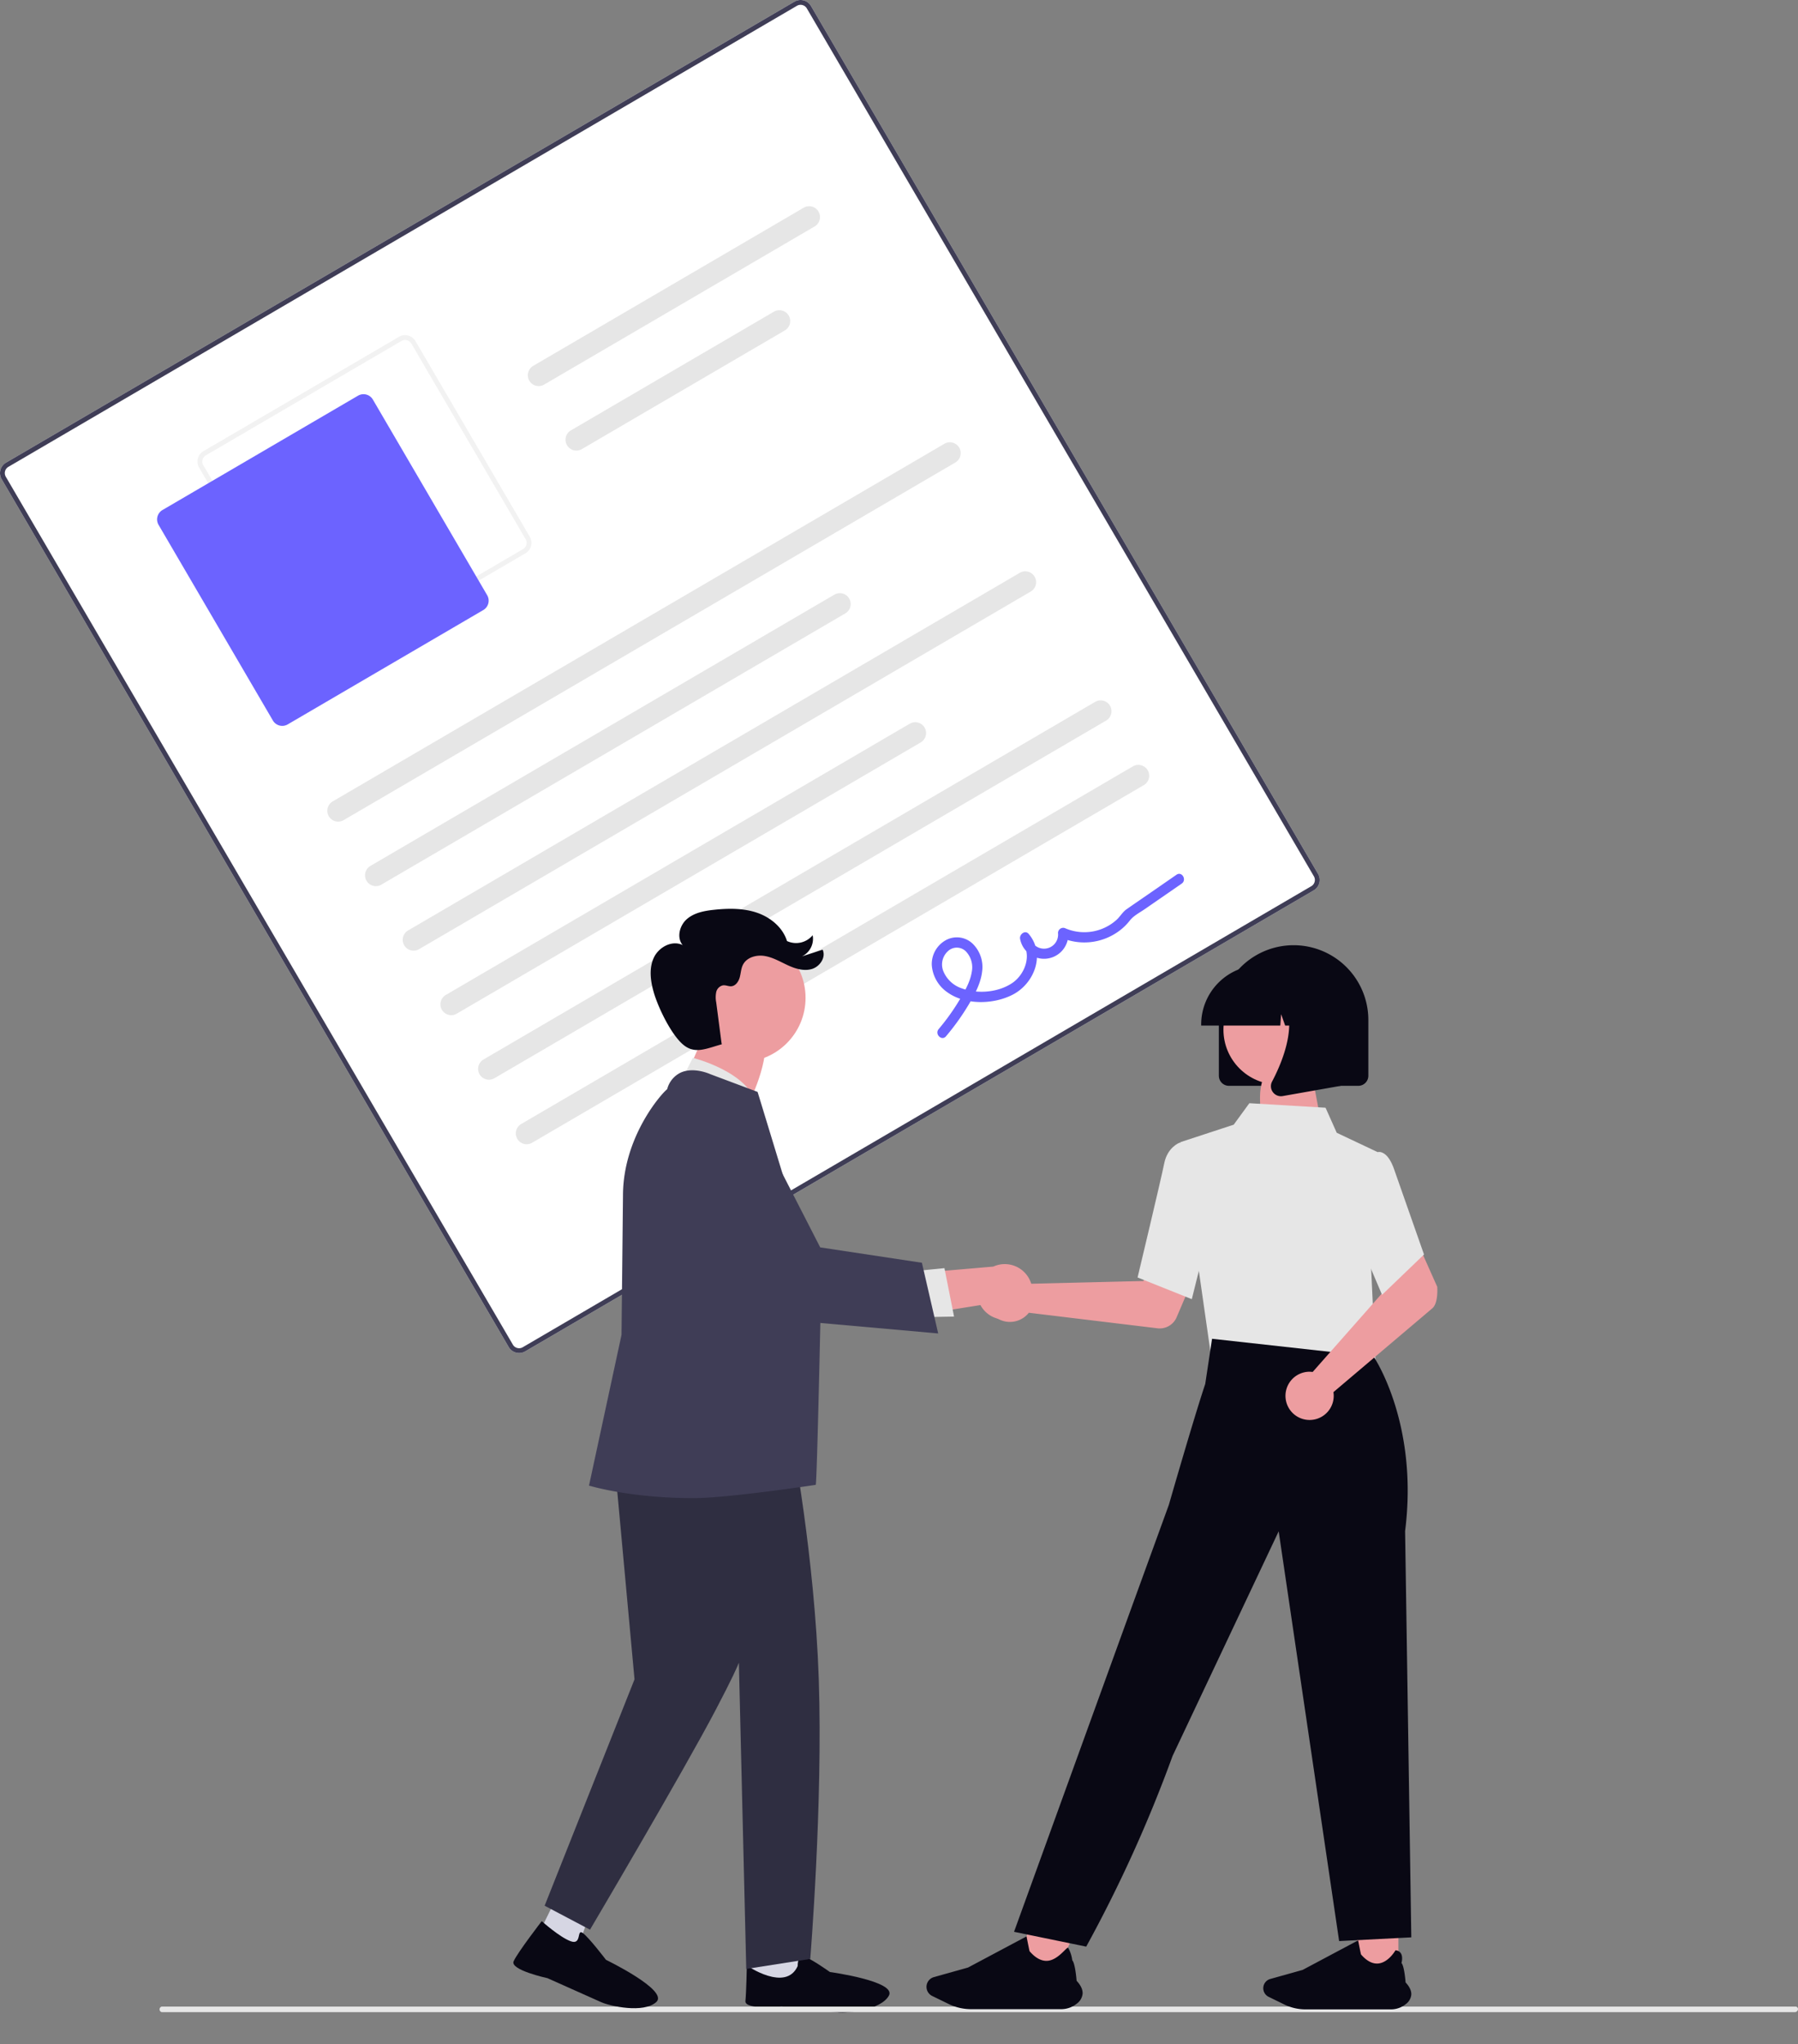
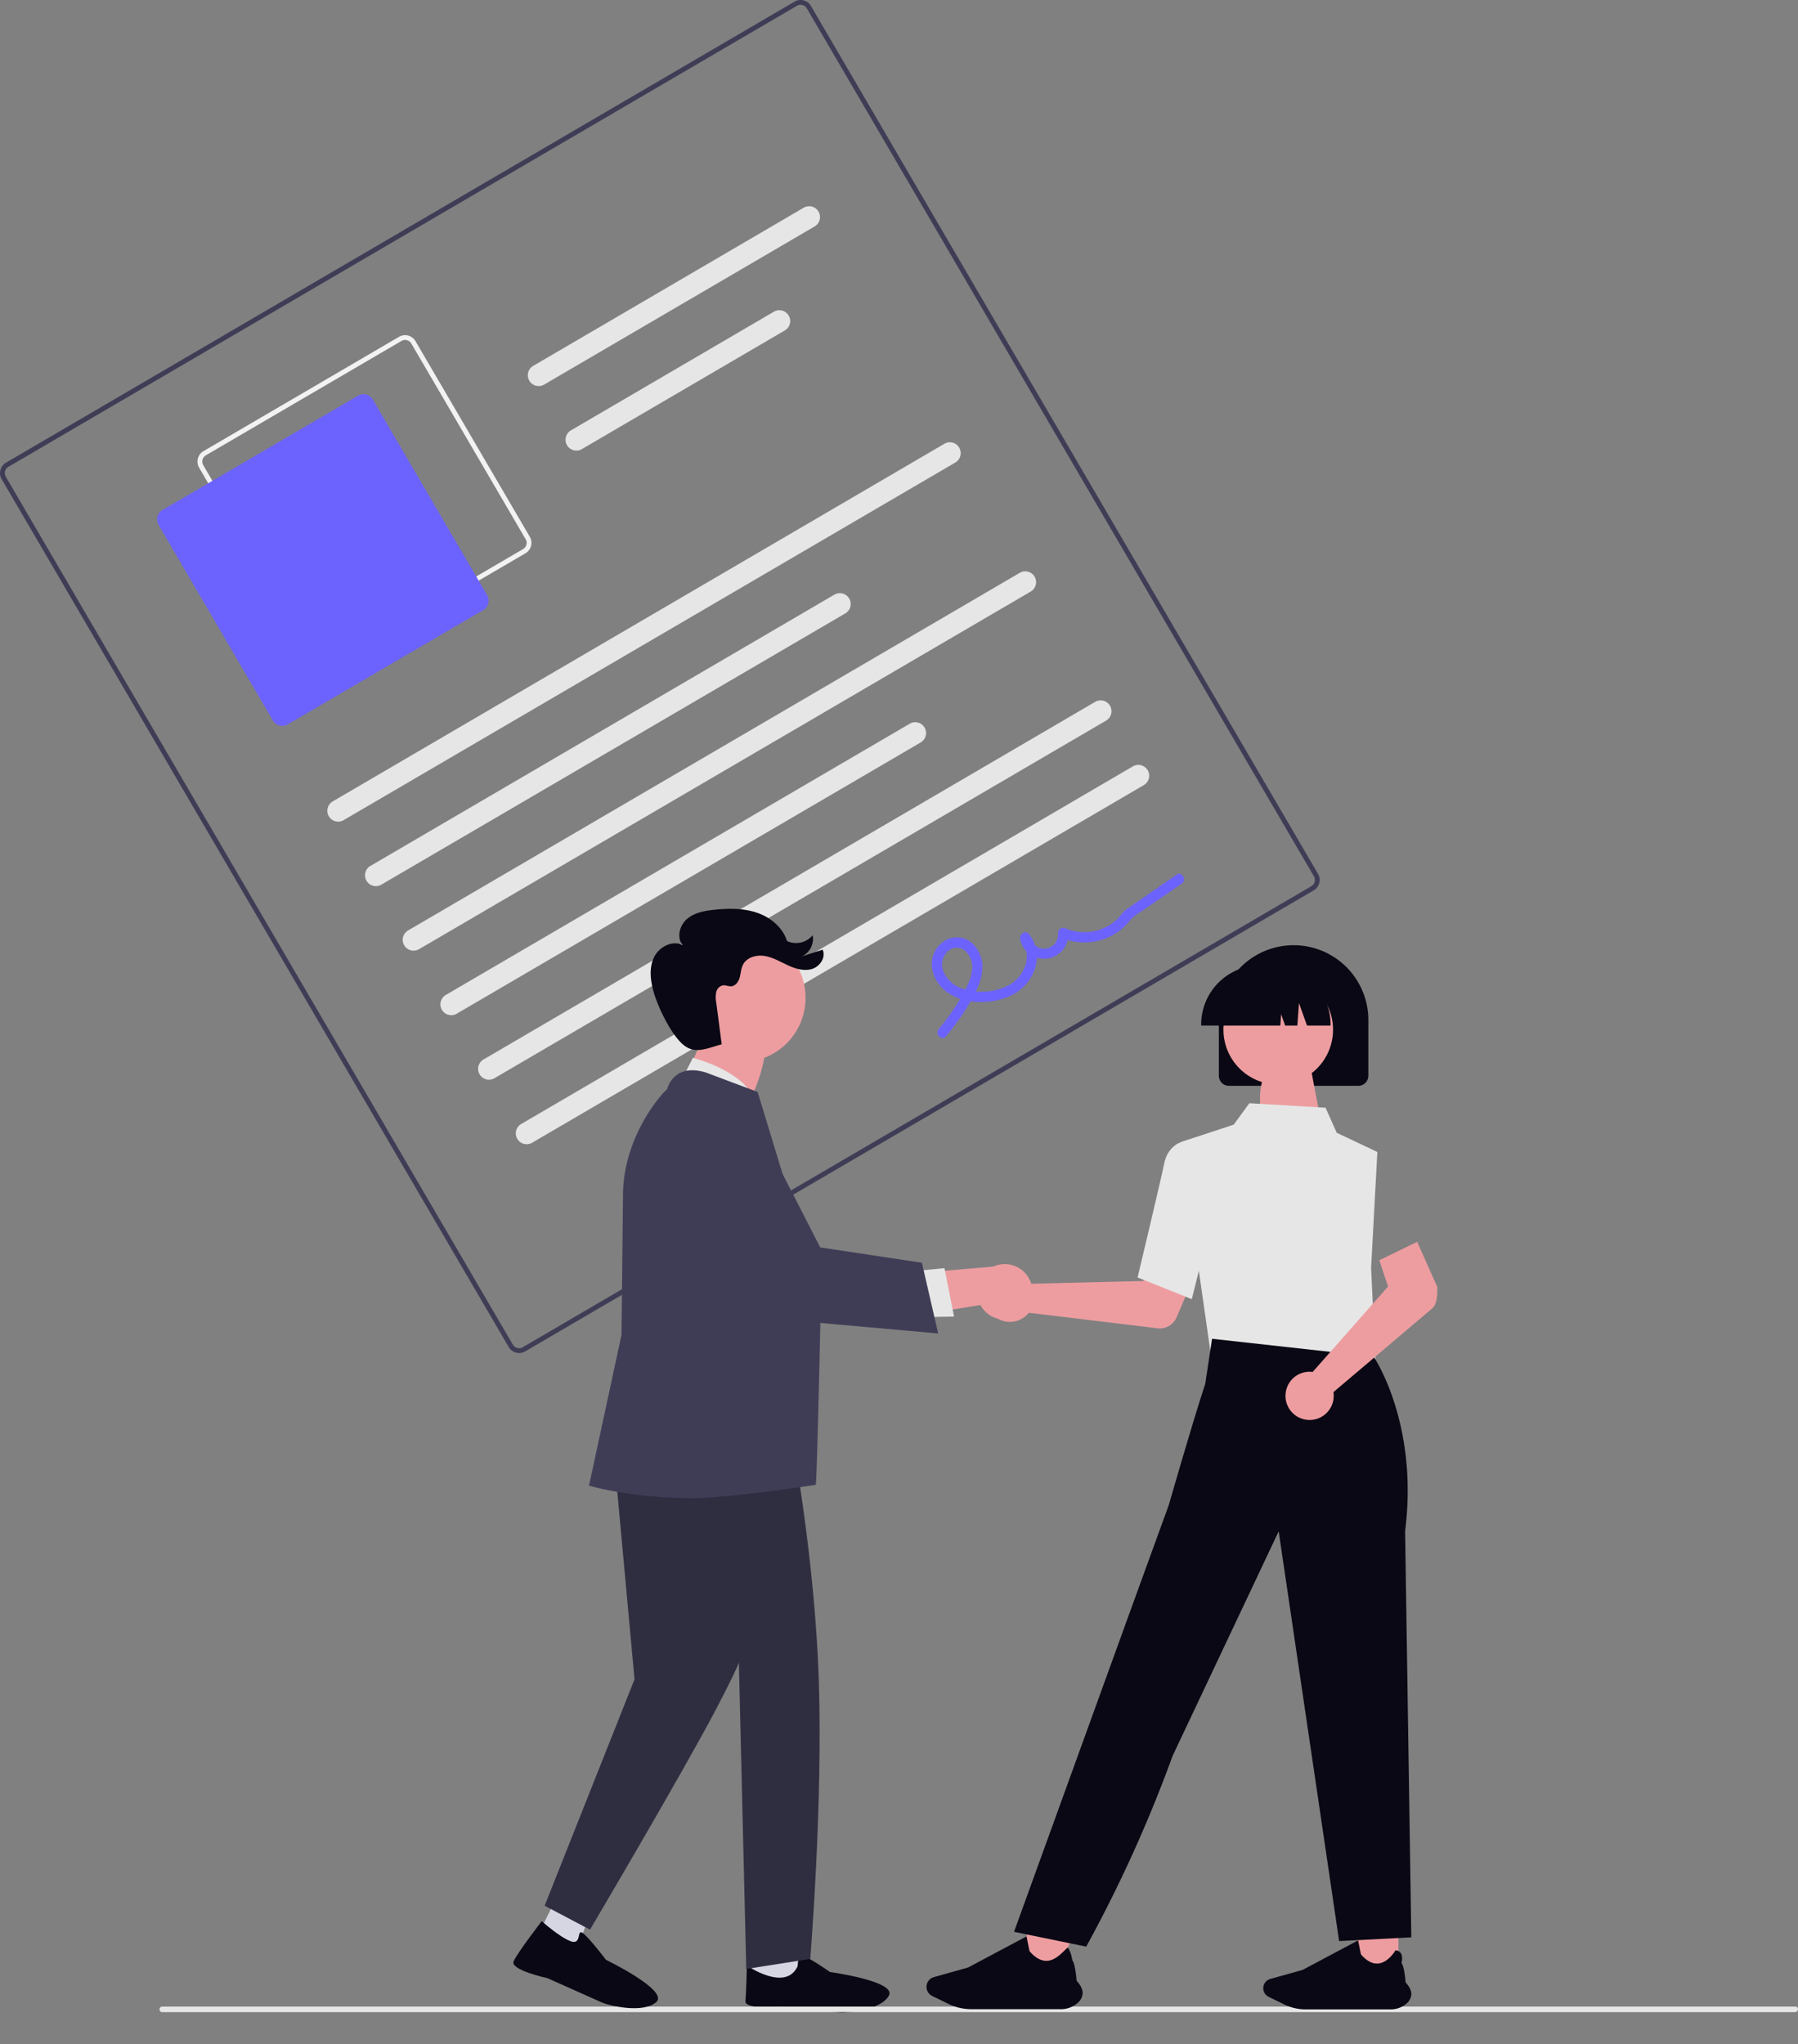
<svg xmlns="http://www.w3.org/2000/svg" width="703.863" height="800" viewBox="0 0 703.863 800" role="img" artist="Katerina Limpitsouni" source="https://undraw.co/">
  <rect x="0" y="0" width="703.863" height="800" fill="#808080" stroke="none" />
  <g transform="translate(-584.533 -140)">
    <path d="M288.568,712.3l18.2,2.351,4.539-55.8-18.321,7.1Z" transform="translate(589.577 200.341)" fill="#d6d6e3" />
    <path d="M20.274,19.11s4.247-1.416,4.247,1.416-2.831,11.325-2.831,11.325,4.247,26.188-2.123,24.773S8.241,43.175,7.534,39.637,3.287,17.695,3.287,17.695-2.375,4.247,1.164,3.539,14.612,0,14.612,0,8.949,17.695,20.274,19.11Z" transform="translate(872.621 923.131) rotate(-73)" fill="#090814" />
    <path d="M687.367,479.274V457.439a29.259,29.259,0,1,1,58.518,0v21.835a3.935,3.935,0,0,1-3.93,3.93H691.3a3.935,3.935,0,0,1-3.93-3.93Z" transform="translate(374.314 81.706)" fill="#090814" />
-     <path d="M764.537,437.751,455.853,618.166a4.722,4.722,0,0,1-6.453-1.692L250.9,276.84a4.722,4.722,0,0,1,1.692-6.453L561.273,89.972a4.722,4.722,0,0,1,6.453,1.692L766.229,431.3a4.722,4.722,0,0,1-1.692,6.452Z" transform="translate(334.28 50.671)" fill="#fff" />
    <path d="M2.2,4.149S17.172-2.639,22.629,6.093s-4.558,28.891-4.558,28.891L-8.71,29.575Z" transform="translate(859.922 536.037)" fill="#ed9da0" />
    <path d="M764.537,437.751,455.853,618.166a4.722,4.722,0,0,1-6.453-1.692L250.9,276.84a4.722,4.722,0,0,1,1.692-6.453L561.273,89.972a4.722,4.722,0,0,1,6.453,1.692L766.229,431.3a4.722,4.722,0,0,1-1.692,6.452Zm-511-165.735a2.833,2.833,0,0,0-1.015,3.872l198.5,339.635a2.833,2.833,0,0,0,3.872,1.015L763.585,436.122a2.833,2.833,0,0,0,1.015-3.872L566.1,92.616a2.833,2.833,0,0,0-3.872-1.015Z" transform="translate(334.28 50.671)" fill="#3f3d56" />
    <path d="M445.813,294.834l-76.56,44.747a4.722,4.722,0,0,1-6.453-1.692l-44.747-76.56a4.722,4.722,0,0,1,1.692-6.453l76.56-44.747a4.722,4.722,0,0,1,6.453,1.692l44.747,76.56A4.722,4.722,0,0,1,445.813,294.834ZM320.7,256.5a2.833,2.833,0,0,0-1.015,3.872l44.747,76.56a2.833,2.833,0,0,0,3.871,1.015l76.56-44.747a2.833,2.833,0,0,0,1.015-3.872l-44.747-76.56a2.833,2.833,0,0,0-3.871-1.015Z" transform="translate(344.428 61.676)" fill="#f2f2f2" />
    <path d="M430.623,315.115l-76.56,44.747a4.25,4.25,0,0,1-5.807-1.523l-44.747-76.56a4.25,4.25,0,0,1,1.523-5.807l76.56-44.747a4.25,4.25,0,0,1,5.807,1.523l44.747,76.56a4.25,4.25,0,0,1-1.523,5.807Z" transform="translate(343.102 63.614)" fill="#6c63ff" />
    <path d="M609.823,255.8,370.368,395.749a4.245,4.245,0,0,1-4.284-7.33L605.539,248.466a4.245,4.245,0,0,1,4.284,7.33Z" transform="translate(348.693 65.193)" fill="#e6e6e6" />
    <path d="M565.514,309.889,383.887,416.043a4.245,4.245,0,1,1-4.284-7.33L561.23,302.558a4.245,4.245,0,1,1,4.284,7.33Z" transform="translate(349.932 70.147)" fill="#e6e6e6" />
    <path d="M548.156,171.173,442.274,233.057a4.245,4.245,0,1,1-4.284-7.33l105.881-61.884a4.245,4.245,0,0,1,4.284,7.33Z" transform="translate(355.279 57.443)" fill="#e6e6e6" />
    <path d="M535.25,208.451l-79.457,46.44a4.245,4.245,0,0,1-4.284-7.33l79.457-46.44a4.245,4.245,0,1,1,4.284,7.33Z" transform="translate(356.518 60.857)" fill="#e6e6e6" />
    <path d="M636.861,302.056,397.406,442.009a4.245,4.245,0,0,1-4.284-7.33L632.576,294.726a4.245,4.245,0,0,1,4.284,7.33Z" transform="translate(351.17 69.43)" fill="#e6e6e6" />
    <path d="M592.552,356.149,410.925,462.3a4.245,4.245,0,0,1-4.284-7.33L588.268,348.819a4.245,4.245,0,0,1,4.284,7.33Z" transform="translate(352.408 74.384)" fill="#e6e6e6" />
    <path d="M663.9,348.317,424.444,488.27a4.245,4.245,0,0,1-4.284-7.33L659.614,340.987a4.245,4.245,0,0,1,4.284,7.33Z" transform="translate(353.646 73.667)" fill="#e6e6e6" />
    <path d="M677.417,371.447,437.962,511.4a4.245,4.245,0,0,1-4.284-7.33L673.133,364.117a4.245,4.245,0,0,1,4.284,7.33Z" transform="translate(354.884 75.785)" fill="#e6e6e6" />
    <path d="M586.32,466.16a92.461,92.461,0,0,0,8.953-12.521c2.36-3.983,4.675-8.241,5.195-12.913a12.753,12.753,0,0,0-3.819-10.9,8.975,8.975,0,0,0-10.529-1.2,10.707,10.707,0,0,0-5.374,9.562,14.146,14.146,0,0,0,6.043,10.713c7.078,5.128,18.131,4.86,25.675.958,8.5-4.4,12.887-15.9,6.212-23.767-1.388-1.637-3.7.192-3.351,1.959a9.52,9.52,0,0,0,18.862-2.331l-3,1.754a22.913,22.913,0,0,0,22.792-2.445,21.255,21.255,0,0,0,4.265-4.122c1.469-1.916,3.936-3.154,5.934-4.535l14.4-9.949c2.118-1.463.1-4.951-2.031-3.475l-13.04,9.01c-2.173,1.5-4.36,2.985-6.52,4.505-1.544,1.087-2.494,2.842-3.9,4.133a18.872,18.872,0,0,1-19.924,3.37,2.037,2.037,0,0,0-3,1.754,5.51,5.51,0,1,1-10.944,1.3l-3.351,1.959c4.306,5.078,1.439,12.867-3.522,16.274-5.548,3.811-13.747,4.472-20,2.1a11.8,11.8,0,0,1-6.948-6.375,7.033,7.033,0,0,1,1.6-8.048,5.046,5.046,0,0,1,7.016-.075A9.026,9.026,0,0,1,596.4,441c-.645,4.033-2.875,7.752-4.949,11.2a86,86,0,0,1-8.009,11.153c-1.661,1.965,1.2,4.8,2.882,2.811Z" transform="translate(368.546 79.362)" fill="#6c63ff" />
    <path d="M619.949,549.3a9.474,9.474,0,0,1,.952,1.147l44.59-1.091,5.2-9.505,15.372,5.976-7.574,17.723a7.2,7.2,0,0,1-7.479,4.316l-50.378-6.086a9.441,9.441,0,1,1-.684-12.479Z" transform="translate(366.658 91.933)" fill="#ed9da0" />
    <path d="M526.568,712H511.907l-6.975-56.552H526.57Z" transform="translate(605.396 200.03)" fill="#ed9da0" />
    <path d="M404.683,715.446l-14.242-6.085,16.691-57.832,21.02,8.981Z" transform="translate(593.358 197.338)" fill="#ed9da0" />
    <path d="M1.3,2.517C5.984-3.009,18.839.857,18.839.857l4.189,22.108H.1S-3.383,8.044,1.3,2.517Z" transform="translate(1078.932 557.677)" fill="#ed9da0" />
    <path d="M459.557,470.58,458.5,487.76l30.991,3.316,32.427,3.47-9.545-26.088Z" transform="translate(601.143 182.904)" fill="#ffb7b7" />
    <path d="M685.612,583.992l-12.039-83.929,20.867-6.839,6.129-8.405,29.825,1.765,4.379,9.808,15.9,7.515-2.444,45.39,1.783,37.97Z" transform="translate(373.051 86.893)" fill="#e6e6e6" />
    <path d="M679.441,560.207l-21.225-8.492.091-.378c.091-.381,9.125-38.132,10.324-44.2,1.25-6.32,5.815-8.068,6.009-8.139l.142-.052,8.4,2.557,3.689,28.987Z" transform="translate(371.644 88.187)" fill="#e6e6e6" />
    <path d="M642.166,807.139l-28.254-5.8,45.159-124.609,15.455-42.5s9.8-34.078,14.231-47.266l2.673-17.695,63.27,7s17.671,25.952,12.3,68.252l2.428,158.99-28.254,1.449L717.511,644.616l-41.536,87.9A535.491,535.491,0,0,1,642.166,807.139Z" transform="translate(367.586 94.628)" fill="#090814" />
    <path d="M720.412,585.359a9.476,9.476,0,0,1,1.489.082L751.418,552l-3.434-10.277,14.833-7.209,7.847,17.6s.52,6.351-1.921,8.419l-38.715,32.8a9.441,9.441,0,1,1-9.616-7.983Z" transform="translate(376.502 91.445)" fill="#ed9da0" />
-     <path d="M746.923,558.207,734.61,529.244l4.8-20.174,5.174-6.537a2.98,2.98,0,0,1,2.395.022c1.908.768,3.533,3.122,4.83,7l11.539,32.869Z" transform="translate(378.641 88.493)" fill="#e6e6e6" />
    <circle cx="21.452" cy="21.452" r="21.452" transform="translate(1063.477 521.498)" fill="#ed9da0" />
    <path d="M681.026,458.526a23.171,23.171,0,0,1,23.145-23.145h4.367a23.171,23.171,0,0,1,23.145,23.145v.437h-9.229l-3.148-8.814-.63,8.814h-4.77l-1.588-4.447L712,458.963H681.026Z" transform="translate(373.733 82.365)" fill="#090814" />
-     <path d="M706.793,484.187a3.872,3.872,0,0,1-.308-4.111c4.628-8.8,11.107-25.067,2.507-35.1l-.618-.721h24.969v37.487l-22.682,4a4.024,4.024,0,0,1-.7.061,3.914,3.914,0,0,1-3.172-1.621Z" transform="translate(376.023 83.178)" fill="#090814" />
    <path d="M211.662,698.921l14.789,7.679,17.239-47.946H231.414Z" transform="translate(582.533 200.324)" fill="#d6d6e3" />
    <path d="M489.459,480.643l6.119-12.092s22.8,5.712,24.869,18.924Z" transform="translate(360.186 85.403)" fill="#e6e6e6" />
    <path d="M241.564,517.153l6.188,67.341,2.345,25.524-35.187,88.588,17.761,9.371s36.664-62.066,49.289-86.169,8.955-19.725,8.955-19.725l2.921,121.269,25.054-3.93s4.986-60.807,3.338-109.4-10.655-95.161-10.655-95.161Z" transform="translate(582.831 187.154)" fill="#2f2e41" />
    <path d="M498.7,640.448c-24.448,0-39.97-4.676-40.318-4.75l-.563-.12,12.734-59.039.573-54.458c0-23.078,15.189-40.092,17.3-41.662a9.929,9.929,0,0,1,5.28-6.49c5.066-2.3,11.258.46,11.518.578l18.582,6.967.087.258c.224.66,24.7,81.011,24.7,81.011s-1.481,70.205-2,72.505C546.591,635.247,512.281,640.448,498.7,640.448Z" transform="translate(357.287 85.812)" fill="#3f3d56" />
    <circle cx="25.115" cy="25.115" r="25.115" transform="translate(849.655 505.374)" fill="#ed9da0" />
    <path d="M617.554,561.883a10.778,10.778,0,0,1-16.183-3.355l-37.82,6.054,8.193-18.139,34.658-2.968a10.836,10.836,0,0,1,11.151,18.408Z" transform="translate(366.972 92.176)" fill="#ed9da0" />
    <path d="M345.842,455.95l13.589-1.333,3.766,18.956-17.1.3Z" transform="translate(594.822 181.637)" fill="#e6e6e6" />
    <path d="M591.495,574.257l-66.554-5.926-33.605-53.445-.1-.472a18.4,18.4,0,0,1,34.348-12.32l19.727,38.48,39.813,6.018Z" transform="translate(360.309 87.559)" fill="#3f3d56" />
    <path d="M867.2,810.855H227.86a1.123,1.123,0,0,1,0-2.183H867.543a1,1,0,0,1,.86,1.092A1.291,1.291,0,0,1,867.2,810.855Z" transform="translate(419.993 116.554)" fill="#e6e6e6" />
    <path d="M425.109,625.307a5.214,5.214,0,0,0,2.155-3.655c.1-1.514-.649-3.139-2.224-4.829-.038-.486-.527-6.511-1.616-7.59.091-.322.646-2.461-.263-3.849a2.636,2.636,0,0,0-2.052-1.133l-.041,0-.02.036c-.026.047-2.676,4.708-6.663,5.117-2.285.235-4.574-.956-6.8-3.54-.08-.191-.709-3.338-1.116-5.421l-.016-.083-21.721,11.56-12.7,3.557a3.758,3.758,0,0,0-.616,6.979l6.154,3a19.057,19.057,0,0,0,8.292,1.913h33.383a9.25,9.25,0,0,0,5.86-2.054Z" transform="translate(709.744 298.955)" fill="#090814" />
    <path d="M495.277,626.673a5.5,5.5,0,0,0,2.273-3.855c.1-1.6-.685-3.311-2.346-5.093-.04-.513-.555-6.868-1.7-8.006a12.927,12.927,0,0,0-1.592-4.861c-.452-.69-3.738,4.605-7.942,5.037-2.411.247-4.824-1.008-7.173-3.733-.085-.2-.748-3.521-1.177-5.718l-.017-.088L452.69,612.549,439.3,616.3a3.964,3.964,0,0,0-.649,7.361l6.491,3.159a20.1,20.1,0,0,0,8.746,2.018H489.1a9.756,9.756,0,0,0,6.181-2.167Z" transform="translate(510.788 297.404)" fill="#090814" />
    <path d="M20.477,14.215c1.244,4.392,5.324-1.064,5.324,1.863s-3.379,13.517-3.379,13.517,4.39,27.072-2.2,25.609S8.52,41.3,7.788,37.643,3.4,14.961,3.4,14.961-2.456,1.059,1.2.327,20.373.32,20.373.32,19.233,9.823,20.477,14.215Z" transform="matrix(0.574, -0.819, 0.819, 0.574, 784.647, 908.304)" fill="#090814" />
    <path d="M350.716,335.246c-6.023,1.627-10.576,4.1-15.276,0s-9.728-14.554-11.422-20.558c-1.241-4.4-1.829-9.279.129-13.407s7.228-6.914,11.293-4.828c-2.508-2.922-1.255-7.755,1.674-10.255s6.951-3.216,10.782-3.608c5.56-.569,11.3-.632,16.592,1.169s10.1,5.739,11.753,11.076a8.43,8.43,0,0,0,10.055-2.27,7.638,7.638,0,0,1-4.208,8.281l8.106-2.628c1.394,2.951-1.049,6.6-4.172,7.548s-6.5-.088-9.46-1.453-5.837-3.091-9.056-3.623-7,.5-8.491,3.406c-.78,1.521-.821,3.3-1.274,4.95s-1.6,3.357-3.3,3.492c-1.077.085-2.131-.488-3.2-.371a3.453,3.453,0,0,0-2.7,2.642,10.137,10.137,0,0,0-.01,3.988l2.059,15.738" transform="translate(516.373 213.414)" fill="#090814" />
  </g>
</svg>